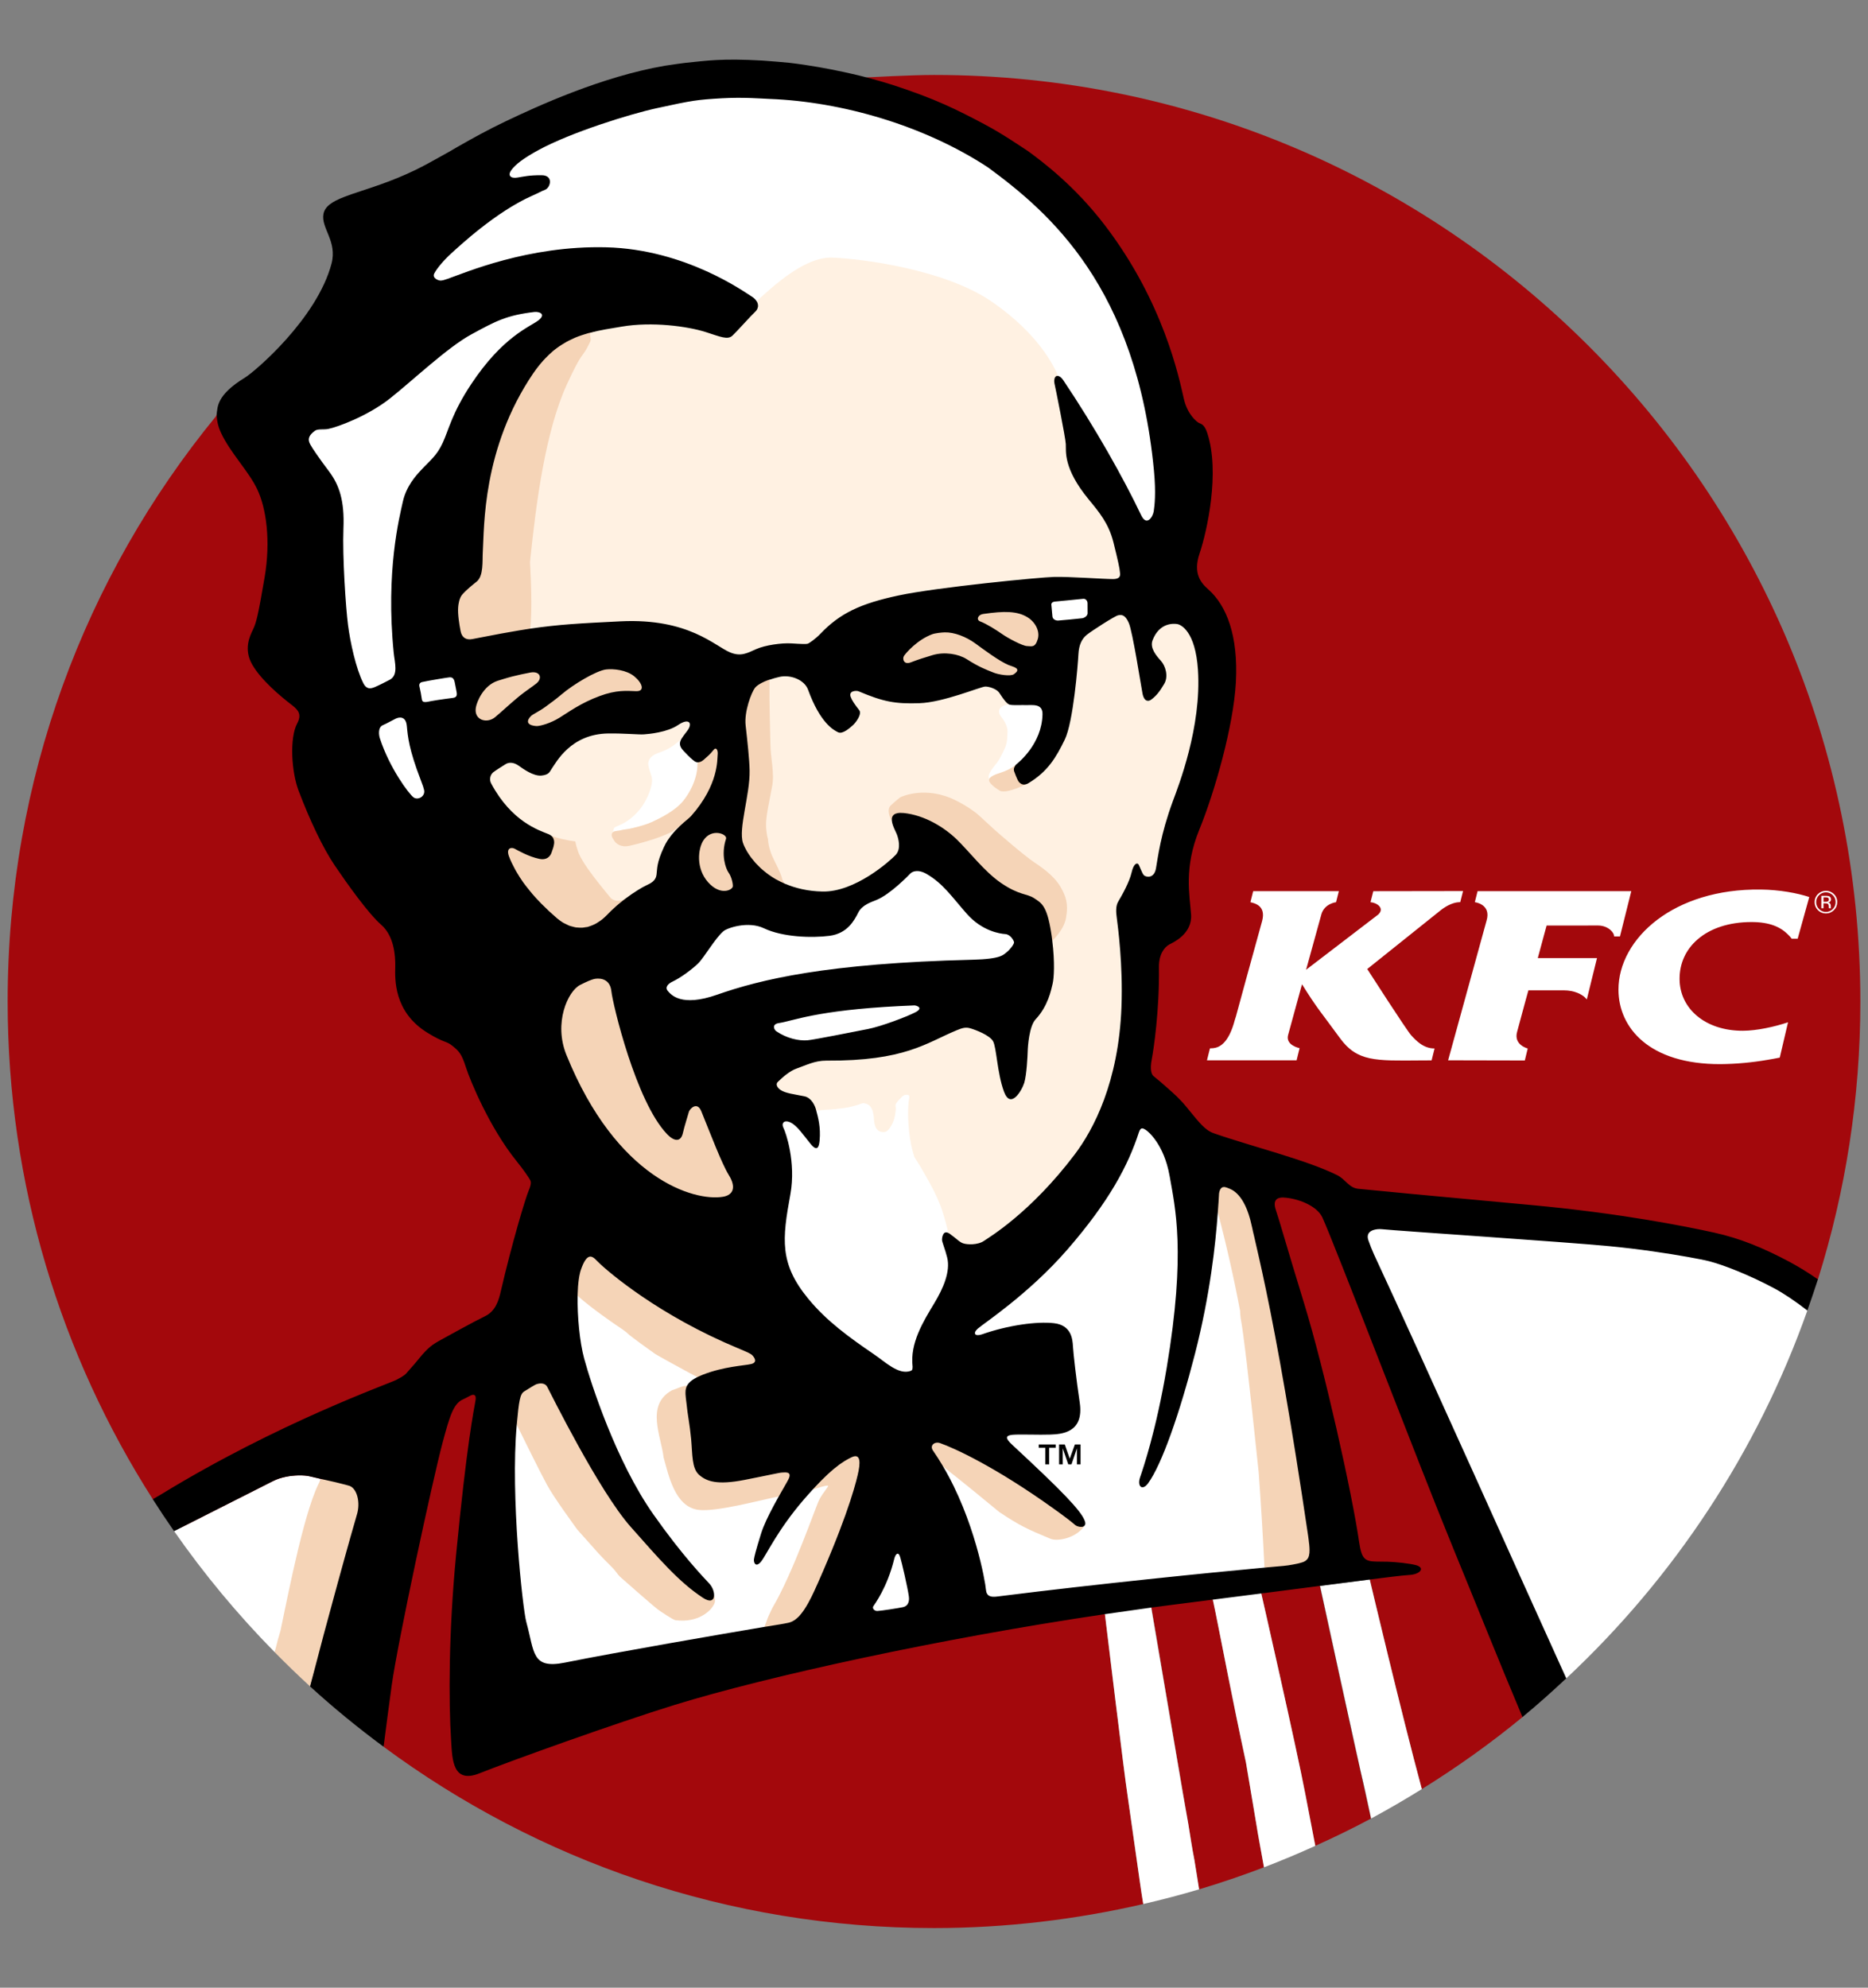
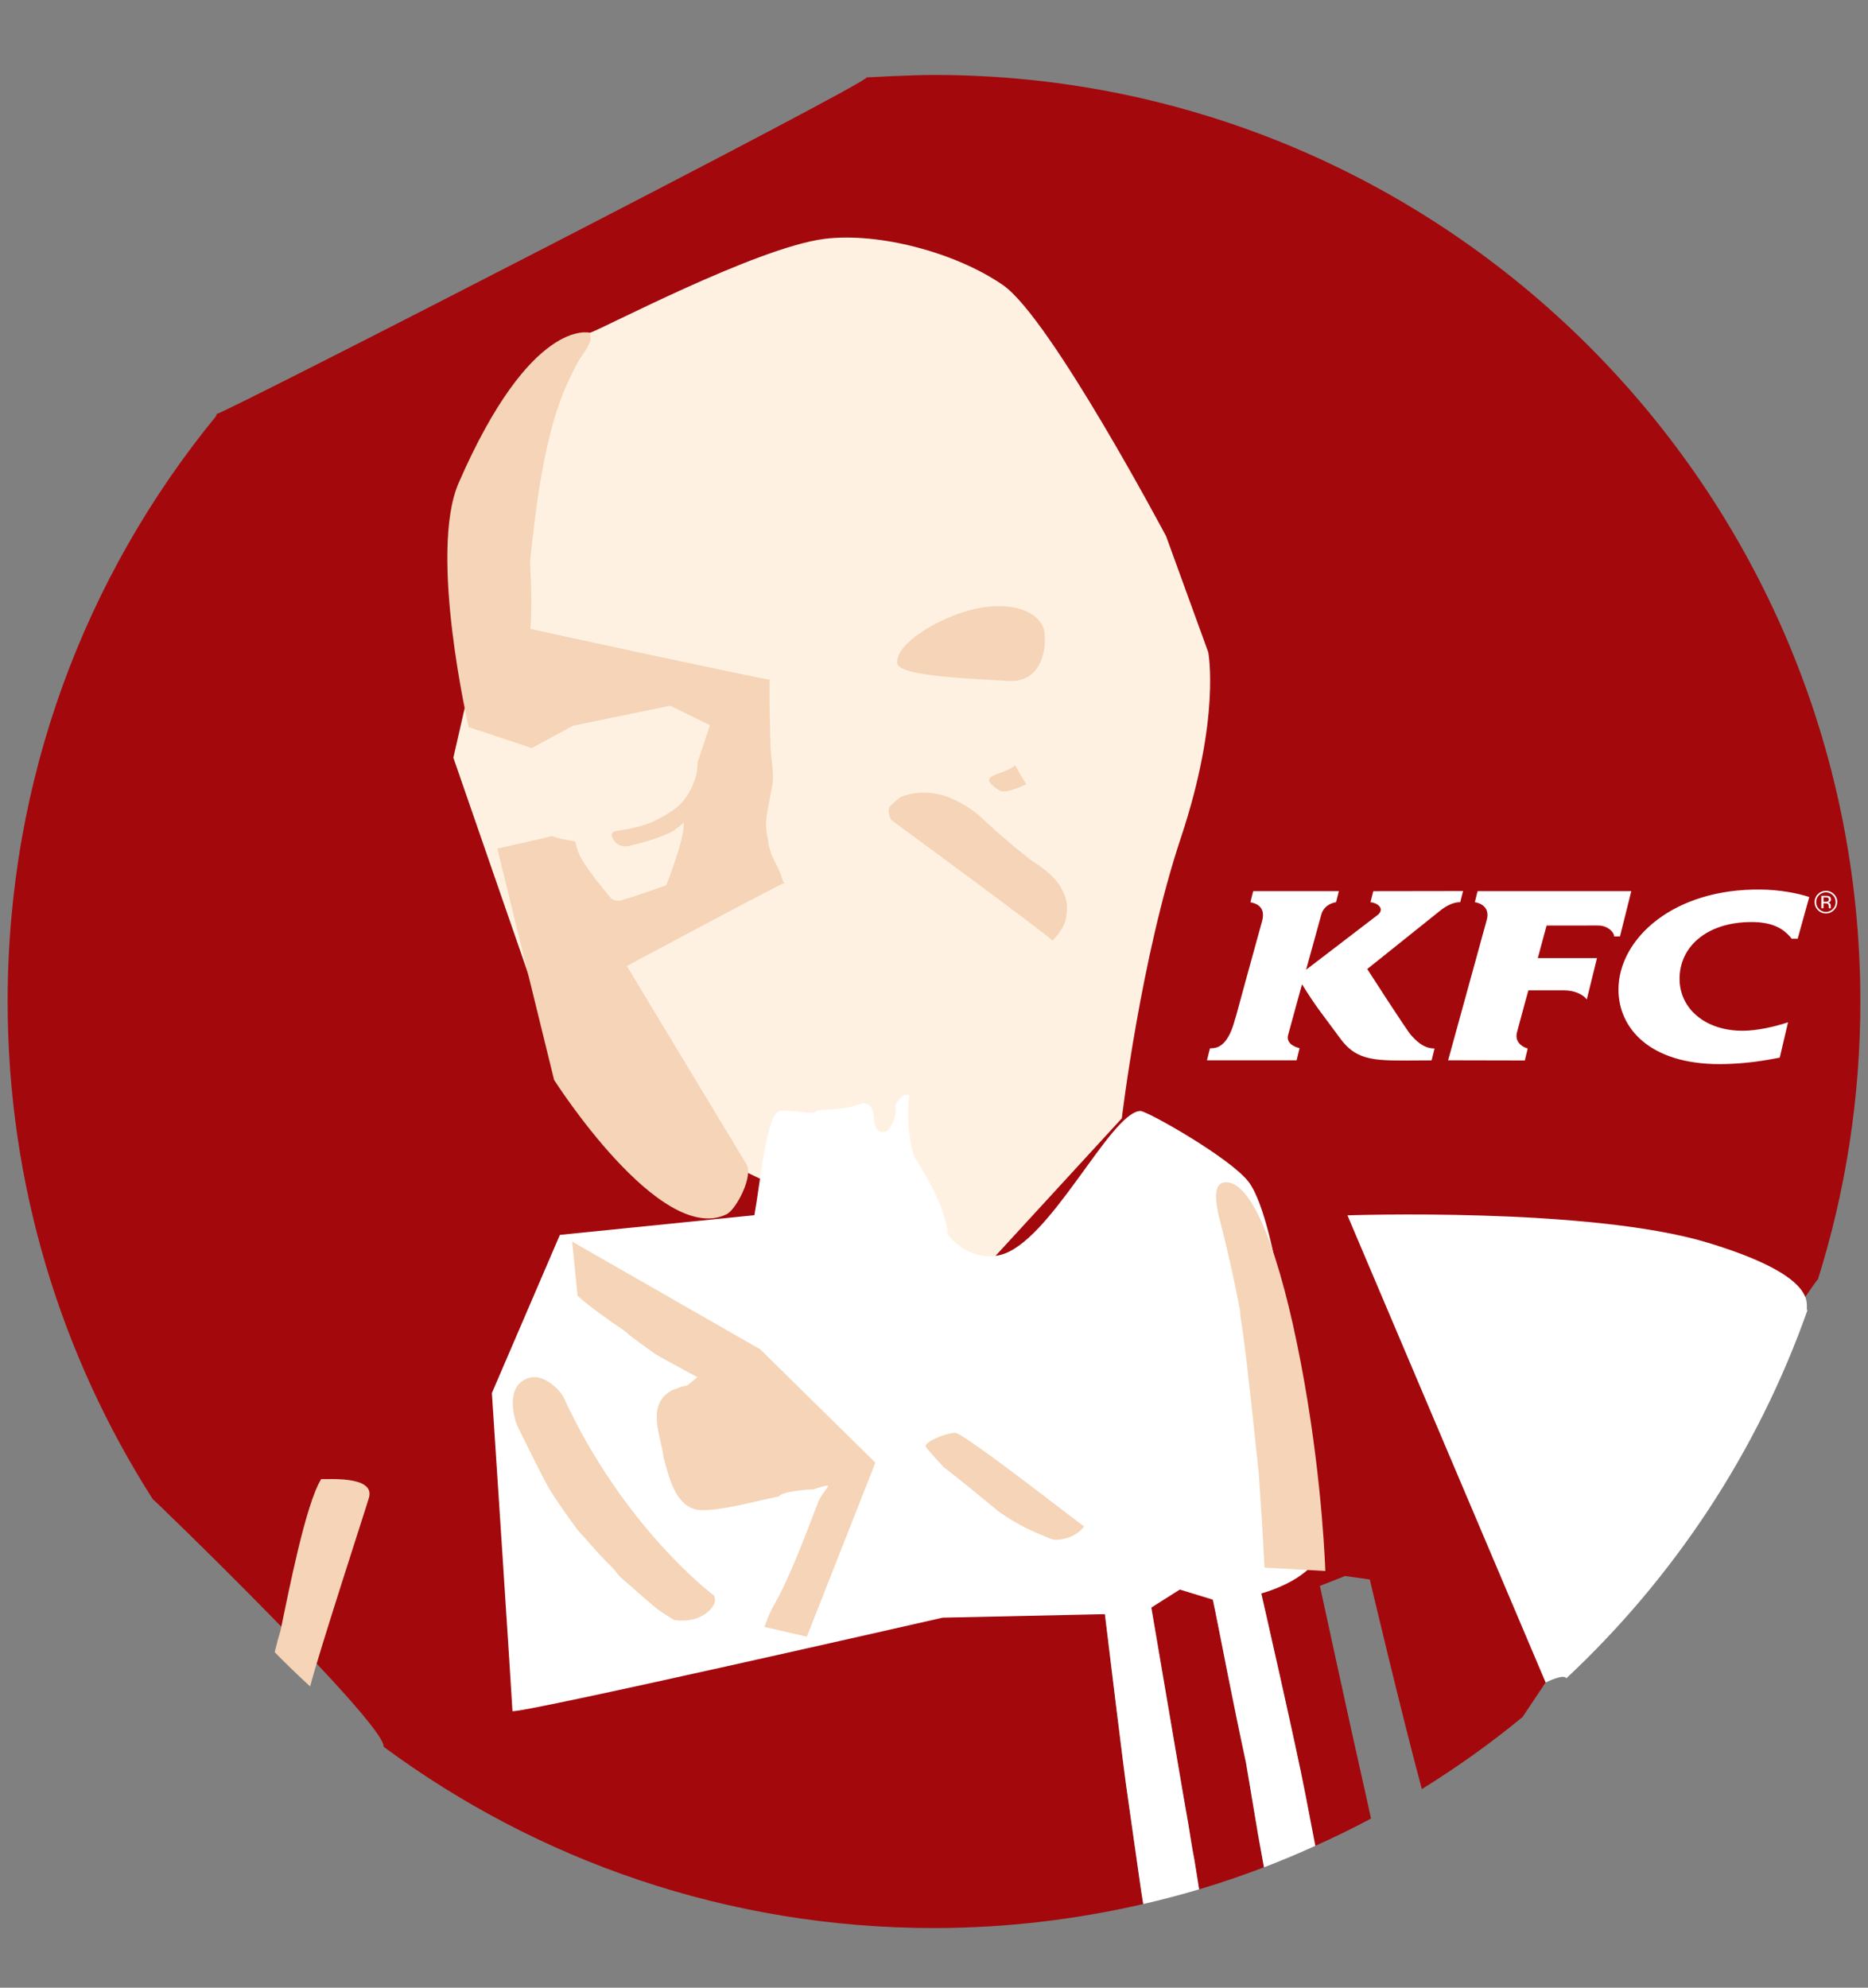
<svg xmlns="http://www.w3.org/2000/svg" width="94" height="100" viewBox="0 0 94 100" fill="none">
  <rect x="0" y="0" width="94" height="100" fill="#808080" stroke="none" />
  <g clip-path="url(#clip0_490_134)">
    <path d="M47.001 3.771C45.88 3.771 43.694 3.889 43.605 3.894C44.029 4.007 10.905 21.001 10.905 20.823C10.895 20.88 10.879 20.928 10.849 20.965C4.282 28.998 0.385 39.202 0.385 50.387C0.385 59.605 3.07 68.191 7.688 75.425C7.72 75.409 19.447 86.767 19.303 87.879C27.049 93.609 36.626 97 46.999 97C50.622 97 54.142 96.572 57.53 95.792C57.468 95.427 57.412 95.062 57.361 94.695L56.749 90.398C56.565 89.222 55.602 81.232 55.602 81.232L55.599 81.209L56.624 80.815C56.624 80.815 57.971 80.871 57.937 80.875C57.937 80.875 59.303 88.911 59.541 90.305L59.798 91.781C59.897 92.375 59.981 92.964 60.103 93.575C60.19 94.082 60.266 94.569 60.341 95.054C61.446 94.722 62.534 94.353 63.602 93.945C63.44 93.032 63.264 92.091 63.249 91.951L62.698 88.682C61.971 85.309 61.508 82.808 61.168 81.143C61.12 80.904 61.029 80.479 61.029 80.479L62.081 80.059L63.469 80.167C63.469 80.167 65.24 87.915 65.682 90.257L66.186 92.865C67.136 92.436 68.076 91.982 68.99 91.491L68.698 90.153C68.666 90.023 68.633 89.868 68.593 89.694C67.998 87.077 66.419 79.786 66.419 79.786L67.686 79.289L68.923 79.463H68.929C68.929 79.463 70.518 86.184 71.548 90.01C73.319 88.911 75.015 87.704 76.615 86.385C76.615 86.385 91.376 64.288 91.482 64.361C92.866 59.95 93.615 55.256 93.615 50.387C93.614 24.642 72.744 3.771 47.001 3.771Z" fill="#A3080C" />
    <path d="M58.68 26.978C58.68 26.978 52.857 15.999 50.482 14.351C48.11 12.703 44.2 11.674 41.49 12.017C38.058 12.45 30.209 16.604 29.687 16.741C29.691 16.781 26.762 20.393 25.998 24.113C25.828 24.94 22.814 38.12 22.814 38.12L28.544 54.672L48.964 64.415L56.451 56.264C56.451 56.264 57.406 48.2 59.422 42.152C61.438 36.104 60.801 32.814 60.801 32.814L58.68 26.978Z" fill="#FFF1E2" />
-     <path d="M33.672 37.643C33.348 37.828 33.108 37.871 32.958 37.951C32.808 38.032 32.572 38.208 32.63 38.522C32.692 38.838 32.779 38.941 32.809 39.184C32.838 39.425 32.722 39.862 32.442 40.358C32.166 40.855 31.725 41.214 31.474 41.36C31.228 41.507 31.077 41.547 30.937 41.621C30.905 41.635 30.876 41.711 30.847 41.864L30.845 41.867C30.864 41.851 30.886 41.839 30.91 41.83C30.963 41.807 31.074 41.804 31.174 41.785C31.27 41.767 31.341 41.745 31.377 41.74C31.414 41.736 31.637 41.704 31.675 41.696C31.713 41.688 32.39 41.547 32.809 41.354C33.227 41.159 33.959 40.806 34.379 40.299C34.688 39.927 35.059 39.251 35.096 38.579C35.104 38.441 35.102 38.354 35.102 38.354C35.102 38.354 35.104 38.354 35.104 38.353C35.109 38.353 35.113 38.352 35.117 38.352C35.052 38.35 34.989 38.327 34.938 38.285C34.826 38.197 34.735 38.133 34.391 37.764C34.169 37.527 34.184 37.353 34.304 37.154C34.302 37.158 34.297 37.163 34.293 37.167C34.191 37.263 33.992 37.459 33.672 37.643ZM50.791 35.449C50.791 35.449 50.602 35.465 50.536 35.494C50.485 35.515 50.388 35.551 50.321 35.641C50.255 35.731 50.239 35.89 50.379 36.06C50.52 36.23 50.715 36.547 50.699 36.818C50.689 36.938 50.706 37.328 50.58 37.609C50.438 37.928 50.275 38.242 50.162 38.384C50.097 38.467 49.797 38.799 49.753 39.034C49.742 39.083 49.753 39.138 49.777 39.189C49.777 39.189 49.78 39.187 49.78 39.191C49.779 39.192 49.78 39.195 49.779 39.198C49.784 39.178 49.794 39.16 49.807 39.145C49.881 39.061 50.034 38.976 50.299 38.894C50.651 38.782 50.902 38.65 51.096 38.501C51.073 38.529 51.066 38.561 51.052 38.592C51.072 38.543 51.094 38.495 51.138 38.457C51.243 38.367 52.624 37.44 52.659 35.943C52.673 35.38 51.944 35.306 51.64 35.296C51.414 35.287 50.989 35.494 50.809 35.45C50.806 35.449 50.801 35.444 50.794 35.443C50.797 35.443 50.797 35.444 50.797 35.444C50.797 35.447 50.792 35.447 50.791 35.449ZM36.079 45.784C36.079 45.784 41.57 47.482 44.196 44.431C46.822 41.381 51.358 46.05 51.65 47.429C51.942 48.809 44.833 52.628 42.684 52.708C40.535 52.788 32.02 51.647 32.02 50.772C32.02 49.896 36.079 45.784 36.079 45.784ZM58.614 23.966C57.74 14.705 53.479 10.064 50.417 7.811C47.198 5.69 39.541 3.822 35.933 3.991C31.675 4.19 21.843 8.834 21.463 9.177C21.1 9.508 14.506 20.534 15.321 22.504C16.137 24.474 17.293 33.777 17.669 34.524C17.784 34.748 19.665 40.809 20.905 40.586C22.156 40.36 23.322 34.833 23.267 34.405C23.107 33.184 20.893 27.686 21.065 26.91C21.239 26.137 27.154 16.877 27.577 16.552C27.875 16.324 38.022 15.062 38.08 15.161C38.079 15.158 38.079 15.154 38.075 15.152L38.074 15.15C38.783 14.532 40.428 12.902 41.898 12.961C43.366 13.021 47.564 13.546 49.936 15.196C52.312 16.844 53.045 18.457 53.246 18.909C53.245 18.909 53.242 18.911 53.24 18.911C53.32 18.922 56.623 26.433 57.592 26.46C58.238 26.477 58.72 25.079 58.614 23.966ZM54.504 30.123C54.151 30.165 53.188 30.252 53.081 30.266C52.892 30.29 52.897 30.397 52.909 30.477C52.919 30.56 52.949 30.877 52.96 31.014C52.971 31.149 53.113 31.229 53.258 31.217C53.405 31.207 54.326 31.124 54.463 31.102C54.598 31.08 54.731 30.967 54.729 30.858C54.726 30.749 54.728 30.46 54.726 30.344C54.723 30.227 54.636 30.108 54.504 30.123ZM16.165 74.408C16.348 74.448 16.543 74.492 16.731 74.536C16.31 74.439 15.852 74.338 15.589 74.274C15.46 74.241 15.255 74.222 15.019 74.227C14.624 74.235 14.137 74.313 13.743 74.511C13.246 74.758 10.085 76.361 8.76 77.03C10.273 79.2 11.967 81.238 13.824 83.123C13.94 82.645 16.012 80.471 16.303 79.197C16.702 77.451 15.709 75.145 16.165 74.408ZM68.925 79.464L66.426 79.786C66.426 79.786 68.223 88.082 68.704 90.152L68.994 91.49C69.863 91.022 70.713 90.528 71.548 90.009C70.515 86.183 68.926 79.464 68.926 79.464H68.925Z" fill="white" />
    <path d="M83.399 46.27C82.138 47.224 81.439 48.511 81.443 49.799C81.449 51.709 82.993 53.548 86.572 53.536C87.371 53.529 88.168 53.456 88.955 53.319C89.158 53.286 89.359 53.249 89.56 53.208L89.976 51.431C89.283 51.662 88.407 51.854 87.704 51.857C85.799 51.863 84.521 50.733 84.518 49.251C84.515 48.461 84.839 47.767 85.426 47.26C86.055 46.716 86.982 46.388 88.141 46.388C89.058 46.388 89.595 46.641 89.961 47.004C90.035 47.075 90.103 47.149 90.162 47.227H90.461L91.045 45.129C90.442 44.931 89.55 44.763 88.609 44.753C86.418 44.724 84.637 45.335 83.399 46.27ZM80.415 46.562C80.672 46.562 80.886 46.656 81.029 46.778C81.152 46.882 81.225 47.006 81.225 47.113H81.519L82.088 44.835H74.354L74.242 45.281L74.215 45.389C74.215 45.389 75.061 45.484 74.802 46.33L72.871 53.344L76.155 53.351H76.731L76.877 52.748C76.877 52.748 76.155 52.574 76.344 51.907C76.352 51.866 76.625 50.868 76.787 50.269C76.859 50.011 76.911 49.825 76.911 49.825L78.679 49.824C78.968 49.824 79.189 49.877 79.361 49.943C79.715 50.078 79.85 50.284 79.85 50.284L80.363 48.2H77.384L77.706 47.009L77.827 46.565L80.415 46.562ZM71.018 52.092C70.789 51.847 68.802 48.752 68.802 48.752L72.316 45.94L72.433 45.846C72.567 45.733 72.712 45.636 72.867 45.554C73.241 45.362 73.481 45.39 73.481 45.39L73.623 44.829L69.106 44.836L68.993 45.28L68.966 45.39C69.273 45.411 69.702 45.685 69.352 46.012C69.306 46.051 65.722 48.79 65.722 48.79L65.75 48.694L66.495 45.994C66.652 45.455 67.232 45.39 67.232 45.39L67.373 44.834L63.061 44.835L62.95 45.28L62.922 45.39C63.128 45.443 63.717 45.557 63.513 46.331C62.074 51.532 62.238 51.017 62.141 51.3C61.818 52.533 61.335 52.703 61.045 52.734C60.982 52.74 60.927 52.74 60.887 52.743L60.828 52.975L60.736 53.344H65.246L65.397 52.733C65.397 52.733 64.682 52.592 64.818 52.075C64.953 51.575 65.09 51.076 65.228 50.577C65.382 50.013 65.519 49.519 65.519 49.519C66.301 50.773 66.481 50.928 67.425 52.223C68.294 53.422 69.223 53.366 71.464 53.35C71.647 53.349 71.836 53.347 72.04 53.347L72.189 52.748C71.621 52.752 71.245 52.337 71.018 52.092ZM92.284 44.982C92.232 44.929 92.169 44.887 92.099 44.858C92.03 44.83 91.955 44.816 91.88 44.818C91.724 44.818 91.591 44.872 91.479 44.982C91.425 45.034 91.383 45.097 91.354 45.166C91.326 45.235 91.312 45.309 91.313 45.384C91.313 45.543 91.369 45.677 91.479 45.789C91.588 45.899 91.724 45.956 91.88 45.956C92.04 45.956 92.172 45.899 92.284 45.789C92.396 45.677 92.451 45.542 92.451 45.384C92.453 45.309 92.439 45.235 92.41 45.166C92.382 45.096 92.339 45.034 92.284 44.982ZM92.229 45.733C92.184 45.78 92.13 45.817 92.07 45.842C92.01 45.867 91.946 45.88 91.881 45.879C91.745 45.879 91.63 45.83 91.536 45.733C91.489 45.688 91.453 45.633 91.428 45.573C91.403 45.513 91.391 45.449 91.392 45.384C91.392 45.25 91.441 45.133 91.536 45.038C91.58 44.992 91.634 44.955 91.693 44.93C91.752 44.905 91.816 44.892 91.881 44.893C91.946 44.892 92.01 44.905 92.07 44.93C92.13 44.955 92.184 44.992 92.229 45.038C92.324 45.133 92.371 45.25 92.371 45.384C92.371 45.521 92.323 45.638 92.229 45.733Z" fill="white" />
    <path d="M92.138 45.248C92.138 45.17 92.104 45.117 92.041 45.089C91.986 45.074 91.928 45.067 91.87 45.069H91.652V45.694H91.76V45.447H91.846C91.906 45.447 91.946 45.454 91.972 45.467C92.009 45.491 92.03 45.539 92.028 45.611V45.659L92.033 45.681V45.688C92.033 45.688 92.033 45.691 92.036 45.694H92.138L92.136 45.685C92.13 45.681 92.13 45.67 92.127 45.653V45.561C92.127 45.529 92.116 45.494 92.093 45.462C92.072 45.43 92.033 45.409 91.986 45.402C92.018 45.399 92.049 45.389 92.076 45.372C92.096 45.358 92.112 45.34 92.123 45.318C92.134 45.296 92.139 45.272 92.138 45.248ZM91.964 45.357C91.931 45.367 91.897 45.371 91.863 45.369H91.761V45.144H91.854C91.916 45.143 91.962 45.151 91.99 45.167C92.016 45.182 92.031 45.214 92.031 45.259C92.032 45.281 92.026 45.302 92.014 45.319C92.001 45.337 91.984 45.35 91.964 45.357ZM85.949 62.523C80.007 60.719 67.805 61.144 67.805 61.144L77.779 84.647C77.779 84.647 78.702 84.184 78.818 84.437C84.229 79.378 88.431 73.052 90.95 65.927C90.751 65.775 91.891 64.327 85.949 62.523Z" fill="white" />
    <path d="M65.686 90.258C65.241 87.916 63.469 80.167 63.469 80.167C63.469 80.167 65.822 79.549 66.373 78.202C66.924 76.856 65.676 74.782 65.617 73.965C65.362 71.524 64.404 61.53 62.832 59.461C61.916 58.256 57.708 55.879 57.38 55.893C55.868 55.959 52.844 62.545 50.317 63.142C48.633 63.54 47.443 61.901 47.716 62.025C47.711 62.021 47.706 62.018 47.702 62.016C47.702 62.016 47.706 61.827 47.424 60.942C47.142 60.054 46.551 59.121 46.442 58.911C46.336 58.699 46.016 58.239 46.005 58.187C45.996 58.135 45.88 57.838 45.797 57.298C45.64 56.257 45.712 55.559 45.718 55.496C45.721 55.432 45.75 55.243 45.759 55.205C45.766 55.165 45.75 55.097 45.702 55.086C45.652 55.077 45.517 55.044 45.377 55.189C45.084 55.484 45.071 55.54 45.065 55.59C45.055 55.637 45.085 55.726 45.076 55.829C45.045 56.157 44.987 56.407 44.84 56.646C44.694 56.888 44.599 56.971 44.392 56.952C44.182 56.932 44.007 56.766 43.981 56.334C43.954 55.902 43.869 55.754 43.782 55.652C43.696 55.546 43.499 55.497 43.432 55.501C43.366 55.501 43.311 55.56 42.855 55.672C42.404 55.787 41.687 55.825 41.581 55.83C41.473 55.836 41.079 55.876 41.076 55.877C41.159 56.185 39.422 55.711 39.13 55.946C38.533 56.423 38.254 59.524 37.962 61.131L37.962 61.136L28.174 62.127L24.752 70.085C24.752 70.085 25.787 85.842 25.787 86.081C25.787 86.32 47.433 81.385 47.433 81.385L55.599 81.209C55.599 81.209 55.601 81.215 55.603 81.23C55.661 81.701 56.566 89.221 56.75 90.399L57.362 94.694C57.413 95.058 57.469 95.427 57.53 95.791C58.478 95.572 59.416 95.329 60.341 95.052C60.266 94.568 60.188 94.079 60.104 93.575C59.982 92.963 59.898 92.374 59.8 91.779L59.541 90.304C59.304 88.911 57.935 80.877 57.935 80.877L59.37 79.971L61.031 80.479C61.075 80.683 61.119 80.903 61.17 81.143C61.51 82.809 61.975 85.309 62.7 88.678L63.25 91.95C63.265 92.089 63.443 93.031 63.606 93.945C64.477 93.61 65.338 93.25 66.188 92.865L65.686 90.258Z" fill="white" />
    <path d="M49.461 30.559C47.657 30.824 45.031 32.297 45.151 33.371C45.224 34.037 48.986 34.139 50.681 34.26C52.377 34.381 52.656 32.751 52.565 31.866C52.474 30.98 51.36 30.28 49.461 30.559ZM61.772 59.481C60.877 59.387 61.292 60.839 61.282 60.986V60.989C61.714 62.627 62.088 64.28 62.402 65.944C62.406 66.096 62.417 66.23 62.435 66.338C62.564 67.01 62.829 69.183 63.34 74.091C63.458 75.726 63.561 77.431 63.629 78.865C63.676 78.862 66.691 79.037 66.691 79.037C66.691 79.037 66.571 74.819 65.636 69.527C64.701 64.235 63.299 59.64 61.772 59.481ZM53.642 46.191C53.778 45.444 53.622 45.075 53.378 44.639C53.137 44.204 52.672 43.797 52.071 43.402C51.491 43.015 50.178 41.857 50.05 41.747C49.926 41.64 49.313 41.06 49.171 40.945C49.023 40.832 48.737 40.593 48.108 40.275C46.586 39.507 45.362 40.082 45.314 40.108C45.268 40.134 45.042 40.317 44.825 40.523C44.612 40.725 44.772 41.115 44.854 41.258C44.854 41.258 52.934 47.181 52.95 47.319L52.957 47.324C52.957 47.324 53.529 46.8 53.642 46.191ZM50.299 38.895C50.033 38.977 49.881 39.062 49.806 39.146C49.791 39.163 49.785 39.182 49.779 39.2C49.773 39.214 49.773 39.228 49.773 39.242V39.275C49.776 39.289 49.781 39.3 49.785 39.313C49.791 39.328 49.799 39.343 49.808 39.358C49.814 39.368 49.82 39.378 49.828 39.388C49.84 39.407 49.856 39.424 49.873 39.443C49.879 39.452 49.888 39.459 49.896 39.467C49.924 39.495 49.953 39.522 49.983 39.547C50.012 39.571 50.041 39.594 50.07 39.618C50.077 39.621 50.079 39.624 50.085 39.629C50.121 39.655 50.156 39.678 50.192 39.703C50.193 39.704 50.195 39.704 50.196 39.705C50.236 39.731 50.274 39.756 50.311 39.78C50.351 39.803 50.407 39.816 50.475 39.817C50.553 39.818 50.63 39.811 50.706 39.796C50.989 39.74 51.351 39.597 51.658 39.45C51.658 39.452 51.655 39.45 51.652 39.452C51.634 39.458 51.073 38.53 51.094 38.503C50.901 38.651 50.653 38.784 50.299 38.895ZM39.449 44.437C39.471 44.446 39.491 44.459 39.514 44.468C39.511 44.465 39.509 44.463 39.507 44.46C39.392 44.341 39.383 44.314 39.343 44.152C39.3 43.983 39.189 43.775 39.143 43.658C39.093 43.54 38.871 43.14 38.785 42.88C38.7 42.621 38.661 42.462 38.644 42.202C38.578 42.005 38.528 41.614 38.558 41.261C38.584 40.948 38.653 40.588 38.851 39.576C38.986 38.912 38.775 38.146 38.768 37.437C38.761 36.891 38.708 35.547 38.722 34.195V34.191C38.629 34.223 26.595 31.641 26.68 31.628C26.681 31.628 26.684 31.627 26.687 31.627C26.782 30.631 26.725 29.29 26.671 28.274C26.983 25.221 27.452 21.686 28.53 19.331C29.364 17.519 29.253 18.116 29.665 17.262C29.688 17.216 29.718 17.163 29.723 17.099C29.727 17.056 29.692 16.817 29.685 16.741V16.738C29.661 16.745 26.728 15.924 23.079 24.299C21.552 27.807 23.584 36.581 23.584 36.581L26.761 37.636L28.83 36.512L33.724 35.507L35.723 36.482C35.723 36.482 35.107 38.354 35.103 38.354C35.103 38.355 35.101 38.355 35.101 38.355C35.101 38.355 35.103 38.443 35.093 38.58C35.058 39.253 34.686 39.929 34.376 40.301C33.958 40.807 33.226 41.161 32.809 41.356C32.389 41.548 31.712 41.691 31.672 41.697C31.636 41.706 31.411 41.737 31.375 41.742C31.338 41.745 31.269 41.768 31.173 41.787C31.072 41.804 30.962 41.807 30.908 41.83C30.884 41.839 30.862 41.852 30.843 41.869C30.812 41.894 30.791 41.929 30.785 41.968C30.779 41.997 30.779 42.026 30.784 42.056C30.804 42.155 30.912 42.294 30.925 42.318C30.97 42.404 31.229 42.651 31.654 42.556C32.091 42.458 32.523 42.339 32.948 42.198C33.324 42.075 33.823 41.859 33.899 41.793C33.976 41.729 34.183 41.571 34.216 41.553C34.216 41.551 34.217 41.551 34.217 41.551C34.26 41.512 34.301 41.475 34.342 41.44C34.359 41.426 34.376 41.407 34.393 41.394L34.405 41.384C34.471 42.172 33.525 44.54 33.525 44.54C33.525 44.54 31.322 45.324 31.461 45.22C31.461 45.22 31.459 45.22 31.459 45.221C31.28 45.309 31.016 45.404 30.749 45.196C30.749 45.196 30.49 44.892 30.172 44.49C29.969 44.235 29.772 43.974 29.582 43.708C29.473 43.557 29.372 43.4 29.281 43.238C29.144 43.005 29.089 42.855 29.065 42.761C29.062 42.754 29.058 42.745 29.058 42.74C28.999 42.584 28.95 42.332 28.95 42.332C28.552 42.282 28.134 42.192 27.748 42.051C27.751 42.052 27.751 42.056 27.754 42.059C27.786 42.087 25.025 42.69 25.025 42.69L27.882 54.329C27.882 54.329 33.214 62.711 36.556 61.093C37.054 60.852 37.922 59.153 37.564 58.573C37.197 57.978 31.543 48.599 31.543 48.599C31.543 48.599 39.373 44.403 39.449 44.437ZM50.287 76.072C51.331 76.766 51.695 76.928 52.836 77.405C53.2 77.576 54.158 77.382 54.568 76.768C54.561 76.771 54.553 76.78 54.548 76.784C54.545 76.786 54.545 76.786 54.541 76.786C54.515 76.802 48.856 72.362 48.118 72.099C47.856 72.006 46.41 72.537 46.596 72.804C46.763 73.044 47.462 73.772 47.478 73.8C48.465 74.567 49.706 75.591 50.287 76.072ZM38.254 67.883L28.79 62.465C28.79 62.465 29.066 65.149 29.065 65.191L29.067 65.194C29.758 65.812 30.839 66.552 31.01 66.668C31.073 66.71 31.513 67 31.607 67.105C31.723 67.231 32.891 68.062 32.98 68.124C33.065 68.182 34.326 68.878 35.09 69.284C35.118 69.269 34.559 69.727 34.567 69.713C34.299 69.73 34.104 69.854 33.807 69.948C32.481 70.694 33.268 72.244 33.393 73.324C33.647 74.234 33.968 75.814 35.148 75.962C36.046 76.07 38.102 75.507 39.189 75.285C39.343 75.012 40.919 74.914 40.9 74.936C41.178 74.853 41.551 74.722 41.664 74.743C41.732 74.755 41.418 75.088 41.236 75.429C41.053 75.773 39.922 79.113 38.868 80.892C38.515 81.621 38.682 81.32 38.467 81.849V81.851L40.601 82.34L44.05 73.585L38.254 67.883ZM27.518 74.688C27.886 75.37 28.944 76.799 28.996 76.88C29.048 76.96 29.276 77.205 29.544 77.506C29.814 77.805 30.044 78.067 30.109 78.143C30.174 78.217 30.679 78.741 30.809 78.861C30.939 78.98 31.09 79.224 31.199 79.325C31.572 79.661 32.947 80.856 33.08 80.954C33.212 81.055 33.868 81.495 33.986 81.511C35.167 81.661 35.747 81.014 35.867 80.822C35.988 80.635 36.011 80.554 35.936 80.273C35.934 80.293 31.377 76.869 28.353 70.284C28.236 70.029 27.187 68.759 26.224 69.528C25.433 70.159 26.005 71.673 26.005 71.673V71.681C26.305 72.301 27.204 74.107 27.518 74.688ZM18.57 75.337C18.875 74.196 16.346 74.451 16.164 74.409C15.375 75.685 14.539 80.02 14.112 82.05C14.038 82.278 13.939 82.646 13.822 83.121C14.402 83.711 14.996 84.286 15.606 84.845C16.046 83.132 18.49 75.641 18.57 75.337Z" fill="#F5D4B7" />
    <path d="M92.033 45.682C92.033 45.684 92.035 45.687 92.035 45.689C92.035 45.689 92.035 45.691 92.037 45.694C92.035 45.692 92.035 45.689 92.035 45.689C92.034 45.687 92.033 45.684 92.033 45.682Z" fill="#A3080C" />
-     <path d="M86.286 62.019C84.875 61.706 81.536 61.036 77.033 60.623C72.534 60.213 68.85 59.861 68.344 59.807C67.881 59.76 67.713 59.336 67.292 59.124C65.767 58.359 62.884 57.649 61.077 57.013C60.63 56.859 60.337 56.463 59.72 55.711C59.345 55.252 59.091 55.045 58.77 54.755C58.535 54.543 58.294 54.338 58.047 54.139C57.938 54.051 57.861 53.797 57.956 53.304C58.05 52.809 58.346 50.88 58.321 48.634C58.315 48.032 58.581 47.645 58.863 47.504C59.015 47.428 60.003 46.988 59.937 46.017C59.867 45.033 59.563 43.661 60.354 41.731C61.119 39.86 62.075 36.522 62.191 34.319C62.314 31.98 61.726 30.47 60.803 29.653C60.443 29.337 60.018 28.86 60.365 27.842C60.735 26.746 61.407 23.752 60.747 21.773C60.599 21.333 60.431 21.33 60.33 21.277C60.229 21.225 59.749 20.858 59.569 20.05C59.327 18.985 58.548 15.199 55.612 11.351C54.056 9.308 52.396 8.093 51.732 7.603C51.277 7.308 50.479 6.752 49.525 6.244C48.159 5.522 47.075 4.971 44.894 4.265C44.466 4.131 44.036 4.007 43.604 3.892H43.597C43.597 3.892 41.739 3.395 39.729 3.161C39.386 3.129 38.916 3.085 38.384 3.049C36.315 2.928 35.56 3.055 34.484 3.163C34.37 3.175 34.252 3.192 34.137 3.208C33.922 3.236 33.7 3.269 33.468 3.306C30.272 3.853 27.021 5.352 25.44 6.106C24.547 6.53 23.757 6.971 23.03 7.385C23.01 7.398 22.985 7.412 22.971 7.42C22.719 7.57 22.463 7.715 22.205 7.855C21.758 8.107 21.331 8.343 20.917 8.545C19.637 9.168 18.511 9.487 17.688 9.772C17.538 9.828 17.413 9.876 17.316 9.909C16.723 10.14 16.345 10.379 16.275 10.772C16.149 11.479 16.98 12.135 16.683 13.262C15.952 16.034 12.823 18.695 12.322 19.001C10.868 19.888 10.959 20.506 10.903 20.821C10.903 21.115 10.963 21.441 11.13 21.793C11.615 22.819 12.511 23.698 12.949 24.625C13.388 25.553 13.639 27.18 13.31 29.081C12.996 30.919 12.898 31.327 12.735 31.664C12.572 32.002 12.245 32.66 12.696 33.441C13.15 34.225 14.106 35.025 14.706 35.485C15.025 35.732 15.19 35.955 14.953 36.399C14.564 37.126 14.663 38.84 15.032 39.798C15.589 41.261 16.244 42.655 16.851 43.551C17.458 44.447 18.542 45.971 19.18 46.522C19.815 47.077 19.902 48.039 19.89 48.636C19.877 49.229 19.793 50.913 21.523 51.966C22.375 52.49 22.452 52.358 22.764 52.615C23.077 52.867 23.224 52.999 23.44 53.68C23.656 54.359 24.64 56.74 25.994 58.416C26.389 58.903 26.608 59.248 26.655 59.328C26.703 59.407 26.776 59.496 26.605 59.897C26.435 60.298 25.751 62.583 25.206 64.945C25.106 65.378 24.96 65.948 24.416 66.215C23.872 66.477 22.657 67.149 22.214 67.393C21.769 67.638 21.549 67.772 21.037 68.408C20.809 68.692 20.643 68.858 20.499 69.031C20.416 69.13 20.38 69.195 19.947 69.42C19.572 69.615 14.007 71.573 8.106 75.183C7.968 75.266 7.828 75.347 7.688 75.425C8.033 75.968 8.39 76.503 8.759 77.031C10.084 76.361 13.244 74.759 13.741 74.511C14.133 74.313 14.621 74.237 15.016 74.227C15.253 74.222 15.457 74.242 15.586 74.274C15.851 74.339 16.307 74.44 16.73 74.536C16.77 74.544 16.809 74.554 16.849 74.563C16.875 74.569 16.901 74.574 16.928 74.582C17.103 74.626 17.265 74.664 17.395 74.699C17.402 74.702 17.409 74.702 17.416 74.705C17.479 74.723 17.537 74.739 17.581 74.752C17.957 74.876 18.157 75.581 17.953 76.223C17.744 76.944 17.539 77.666 17.339 78.39C17.231 78.777 17.114 79.202 16.99 79.654C16.514 81.38 16.052 83.111 15.604 84.845C16.782 85.919 18.018 86.93 19.302 87.879C19.446 86.767 19.597 85.609 19.714 84.767C20.021 82.569 21.777 74.428 22.272 72.577C22.633 71.23 22.82 70.616 23.294 70.404C23.437 70.342 23.598 70.248 23.692 70.202C23.786 70.159 23.991 70.109 23.927 70.466C23.855 70.889 23.489 72.617 22.951 78.222C22.578 82.111 22.569 85.556 22.704 87.627C22.762 88.51 22.776 89.756 24.126 89.216C25.703 88.585 31.079 86.658 33.951 85.773C38.575 84.347 47.243 82.442 55.596 81.209L57.932 80.877C57.932 80.877 59.3 88.912 59.536 90.305L59.795 91.779L59.538 90.305C59.3 88.912 57.935 80.877 57.935 80.877C58.261 80.831 58.591 80.79 58.916 80.748C59.664 80.654 60.366 80.566 61.027 80.479L63.467 80.167C64.609 80.021 65.588 79.896 66.418 79.787C66.418 79.787 67.995 87.077 68.588 89.696C68.629 89.868 68.665 90.024 68.694 90.154L68.986 91.492H68.991L68.7 90.154C68.219 88.083 66.423 79.788 66.423 79.788L68.921 79.466C69.66 79.372 70.601 79.254 70.882 79.24C71.469 79.216 71.725 78.884 71.277 78.749C70.953 78.654 70.206 78.58 69.828 78.57L69.264 78.563C68.686 78.553 68.52 78.439 68.394 77.587C68.034 75.087 66.641 68.892 65.641 65.626C64.674 62.475 64.434 61.568 64.202 60.874C63.998 60.276 64.393 60.24 64.582 60.248C65.287 60.282 66.264 60.648 66.544 61.251C67.163 62.595 71.404 73.7 73.106 77.84C74.18 80.448 75.431 83.588 76.613 86.385C77.37 85.762 78.1 85.107 78.816 84.437C76.616 79.602 71.72 68.647 69.138 63.103C69.033 62.87 68.939 62.632 68.856 62.391C68.836 62.336 68.826 62.279 68.825 62.221C68.828 61.867 69.296 61.818 69.527 61.84C70.438 61.932 78.718 62.478 80.978 62.694C82.47 62.835 83.958 63.062 84.952 63.24C85.183 63.282 85.385 63.321 85.557 63.354C85.716 63.384 85.874 63.419 86.032 63.459C86.769 63.651 88.07 64.166 89.275 64.812C89.773 65.077 90.34 65.464 90.948 65.93C91.133 65.411 91.31 64.889 91.479 64.364C91.029 64.05 90.562 63.761 90.08 63.499C88.705 62.765 87.544 62.299 86.286 62.019ZM18.87 34.563C18.645 34.66 18.442 34.685 18.286 34.379C17.909 33.632 17.622 32.303 17.512 31.439C17.4 30.576 17.227 28 17.282 26.593C17.342 25.185 17.067 24.398 16.563 23.724C16.059 23.052 15.735 22.584 15.611 22.358C15.455 22.075 15.559 21.882 15.857 21.666C16.001 21.565 16.296 21.626 16.524 21.578C16.976 21.488 18.483 20.941 19.606 20.06C20.727 19.179 22.513 17.476 23.724 16.82C24.933 16.164 25.469 15.865 26.883 15.696C27.134 15.666 27.51 15.8 27.085 16.123C26.661 16.447 25.3 16.929 23.713 19.323C22.739 20.788 22.58 21.634 22.272 22.292C21.962 22.949 21.665 23.135 21.175 23.666C20.936 23.92 20.45 24.453 20.274 25.227C20.104 26 19.399 28.727 19.813 32.85C19.862 33.33 20.059 33.969 19.609 34.201C19.331 34.345 19.093 34.468 18.87 34.563ZM20.813 40.118C20.574 39.948 19.594 38.622 19.117 37.148C19.064 36.992 19.007 36.596 19.265 36.483C19.477 36.392 19.758 36.229 19.904 36.16C20.052 36.085 20.421 35.989 20.472 36.52C20.523 37.054 20.57 37.682 21.177 39.255C21.288 39.536 21.31 39.624 21.339 39.736C21.418 40.063 21.035 40.276 20.813 40.118ZM22.809 35.109C22.744 35.12 22.072 35.202 21.709 35.27C21.484 35.311 21.253 35.395 21.227 35.178C21.196 34.956 21.155 34.736 21.103 34.519C21.084 34.427 21.128 34.341 21.236 34.315C21.503 34.253 22.535 34.08 22.635 34.075C22.735 34.073 22.836 34.107 22.879 34.313C22.918 34.521 22.968 34.741 22.98 34.831C22.992 34.923 23.017 35.078 22.809 35.109ZM23.176 31.742C23.114 31.428 23.027 30.89 23.055 30.555C23.064 30.422 23.105 30.088 23.265 29.908C23.491 29.652 23.792 29.418 23.987 29.26C24.342 28.97 24.268 28.218 24.294 27.786C24.372 26.532 24.261 22.572 26.831 18.784C26.93 18.64 27.031 18.507 27.13 18.382C27.16 18.344 27.19 18.31 27.221 18.273C27.294 18.186 27.368 18.102 27.444 18.025C27.562 17.901 27.686 17.784 27.816 17.673C27.829 17.663 27.841 17.651 27.853 17.64C27.957 17.556 28.062 17.48 28.166 17.408C28.203 17.383 28.241 17.359 28.278 17.337C28.35 17.29 28.422 17.247 28.494 17.206C28.536 17.184 28.576 17.161 28.618 17.14C28.697 17.099 28.779 17.062 28.859 17.026C28.889 17.013 28.919 16.998 28.949 16.984C29.053 16.941 29.16 16.902 29.267 16.866C29.312 16.85 29.356 16.837 29.401 16.823C29.472 16.8 29.543 16.779 29.614 16.759C29.638 16.753 29.661 16.745 29.685 16.739V16.742C30.208 16.602 30.744 16.524 31.286 16.432C32.816 16.172 34.599 16.415 35.516 16.707C36.245 16.938 36.614 17.115 36.858 16.885C37.103 16.655 37.741 15.931 38.012 15.675C38.049 15.639 38.079 15.599 38.099 15.56C38.107 15.546 38.111 15.533 38.117 15.519C38.127 15.493 38.136 15.466 38.14 15.439C38.142 15.424 38.145 15.409 38.145 15.393C38.145 15.367 38.142 15.341 38.138 15.314C38.135 15.3 38.135 15.285 38.128 15.272C38.118 15.233 38.101 15.196 38.079 15.163C38.02 15.064 37.925 14.976 37.808 14.905C37.511 14.731 34.525 12.54 30.501 12.442C26.569 12.344 23.377 13.735 22.531 14.026C22.36 14.084 22.272 14.114 22.171 14.116C22.071 14.118 21.728 14.001 21.855 13.753C21.995 13.488 22.343 13.081 22.706 12.75C23.087 12.407 24.947 10.656 26.785 9.845C27.125 9.696 27.208 9.634 27.425 9.549C27.703 9.444 27.868 8.817 27.253 8.815C26.623 8.811 26.373 8.881 26.04 8.933C25.707 8.989 25.524 8.84 25.734 8.554C25.942 8.269 26.353 7.954 27.095 7.551C28.705 6.673 31.651 5.748 33.043 5.444C34.859 5.046 35.081 5.02 36.286 4.946C37.414 4.881 38.315 4.961 38.742 4.978C42.352 5.115 46.511 6.31 49.73 8.43C52.791 10.682 57.197 14.434 58.07 23.697C58.174 24.808 58.101 25.438 58.058 25.716C58.02 25.995 57.704 26.506 57.427 25.925C56.514 24.011 55.102 21.506 53.508 19.132C53.414 18.991 53.318 18.923 53.24 18.913C53.21 18.907 53.179 18.911 53.151 18.923C53.144 18.928 53.139 18.935 53.132 18.94C53.115 18.953 53.1 18.969 53.089 18.987C53.082 19.001 53.075 19.015 53.071 19.03C53.063 19.051 53.058 19.073 53.056 19.095C53.053 19.115 53.049 19.134 53.049 19.155C53.049 19.202 53.052 19.254 53.066 19.31C53.106 19.478 53.613 21.99 53.632 22.34C53.654 22.689 53.483 23.545 54.784 25.125C55.315 25.773 55.787 26.327 56.029 27.284C56.268 28.237 56.349 28.645 56.351 28.746C56.354 28.846 56.469 29.13 56.009 29.133C55.551 29.134 53.805 29.007 53.057 29.024C52.309 29.042 47.146 29.548 45.225 29.956C43.304 30.365 42.271 30.849 41.284 31.885C41.047 32.135 40.715 32.367 40.639 32.388C40.568 32.408 40.318 32.403 39.828 32.37C39.34 32.338 38.495 32.458 38.05 32.658C37.603 32.858 37.285 33.044 36.746 32.825C35.977 32.513 34.657 31.092 31.231 31.259C29.168 31.36 28.111 31.417 26.68 31.628C26.596 31.642 26.51 31.654 26.424 31.668C26.37 31.677 26.313 31.685 26.258 31.695C26.227 31.699 26.196 31.704 26.164 31.709C25.581 31.805 24.923 31.927 24.11 32.086C23.998 32.107 23.887 32.13 23.77 32.152C23.454 32.215 23.235 32.073 23.176 31.742ZM54.73 30.858C54.73 30.968 54.597 31.081 54.461 31.104C54.327 31.125 53.405 31.209 53.258 31.22C53.113 31.23 52.972 31.151 52.959 31.014C52.948 30.88 52.918 30.561 52.91 30.478C52.895 30.4 52.891 30.291 53.079 30.266C53.188 30.253 54.149 30.167 54.505 30.125C54.637 30.109 54.724 30.229 54.727 30.345C54.727 30.462 54.727 30.75 54.73 30.858ZM50.418 31.893C50.133 31.693 49.631 31.377 49.328 31.266C49.118 31.191 49.191 30.929 49.49 30.887C50.529 30.736 51.195 30.736 51.712 31.059C52.09 31.293 52.34 31.747 52.224 32.147C52.089 32.607 51.909 32.507 51.683 32.504C51.457 32.499 50.7 32.095 50.418 31.893ZM51.019 33.92C50.836 34.043 50.238 33.933 50.021 33.848C49.576 33.673 49.26 33.552 48.64 33.159C48.236 32.903 47.533 32.776 46.917 32.962C46.511 33.084 46.185 33.187 45.828 33.325C45.471 33.462 45.397 33.136 45.491 32.996C45.583 32.857 46.15 32.194 46.901 31.912C47.059 31.852 47.38 31.819 47.538 31.815C48.022 31.801 48.622 32.038 49.077 32.369C49.535 32.703 50.263 33.248 50.741 33.453C50.965 33.549 51.452 33.62 51.019 33.92ZM36.084 50.044C34.273 50.678 33.764 50.041 33.603 49.852C33.442 49.663 33.641 49.479 33.833 49.389C34.264 49.189 34.84 48.752 35.132 48.468C35.425 48.184 35.993 47.195 36.404 46.848C36.599 46.682 37.651 46.324 38.443 46.702C39.384 47.15 40.85 47.197 41.75 47.08C42.649 46.959 42.992 46.301 43.187 45.913C43.381 45.522 43.858 45.379 44.109 45.275C44.8 44.993 45.714 44.046 45.807 43.949C45.901 43.85 46.186 43.71 46.639 43.975C47.463 44.459 47.883 45.101 48.648 45.97C49.414 46.841 50.32 46.977 50.585 46.993C50.851 47.01 51.016 47.318 51.028 47.403C51.043 47.487 50.822 47.782 50.656 47.906C50.49 48.03 50.399 48.249 48.933 48.284C41.577 48.465 38.267 49.28 36.084 50.044ZM46.061 50.929C45.625 51.155 44.327 51.644 43.681 51.769C43.032 51.893 40.975 52.31 40.627 52.338C40.195 52.371 39.59 52.242 39.064 51.882C38.958 51.809 38.814 51.527 39.198 51.47C39.91 51.364 41.059 50.83 45.239 50.617C45.688 50.594 45.899 50.584 46.007 50.582C46.114 50.58 46.501 50.703 46.061 50.929ZM36.377 60.21C34.917 60.451 31.03 59.31 28.503 53.074C27.852 51.47 28.567 49.874 29.193 49.552C29.565 49.363 29.766 49.286 29.893 49.255C30.03 49.22 30.692 49.133 30.767 49.878C30.827 50.48 31.995 55.422 33.566 57.056C33.954 57.461 34.26 57.436 34.36 57.018C34.446 56.635 34.615 56.13 34.665 55.937C34.699 55.799 35.078 55.38 35.293 55.914C35.756 57.048 36.313 58.532 36.68 59.126C37.038 59.706 36.923 60.12 36.377 60.21ZM36.665 43.905C36.802 44.095 36.887 44.441 36.876 44.594C36.862 44.77 36.26 45.09 35.633 44.387C35.006 43.681 35.128 42.707 35.388 42.293C35.801 41.633 36.614 41.962 36.536 42.197C36.264 43.013 36.525 43.713 36.665 43.905ZM32.006 34.773C31.537 34.758 31.033 34.7 30.177 35.017C29.218 35.371 28.602 35.833 28.157 36.106C27.699 36.392 27.214 36.514 27.052 36.526C26.89 36.54 26.302 36.463 26.707 36.037C26.815 35.92 27.073 35.833 27.465 35.547C27.745 35.341 27.952 35.194 28.271 34.925C28.839 34.441 29.996 33.742 30.501 33.68C30.871 33.636 31.526 33.706 31.915 34.025C32.32 34.357 32.476 34.788 32.006 34.773ZM23.944 35.604C23.993 35.297 24.329 34.488 25.036 34.253C25.131 34.224 25.483 34.11 25.778 34.034C26.079 33.959 26.383 33.892 26.689 33.835C27.2 33.746 27.308 34.135 26.986 34.389C26.775 34.557 26.438 34.776 26.14 35.017C25.687 35.388 25.252 35.8 24.915 36.08C24.506 36.421 23.842 36.234 23.944 35.604ZM26.346 44.415C26.345 44.414 26.343 44.413 26.343 44.412L26.335 44.401C26.208 44.222 26.09 44.036 25.98 43.846C25.956 43.804 25.933 43.761 25.909 43.719C25.799 43.514 25.696 43.308 25.615 43.09C25.456 42.669 25.722 42.607 25.899 42.699C26.075 42.793 26.592 43.095 27.145 43.211C27.482 43.281 27.682 43.119 27.761 42.876C27.773 42.84 27.788 42.795 27.805 42.746C27.815 42.725 27.822 42.702 27.829 42.678C27.834 42.664 27.838 42.65 27.843 42.634C27.85 42.608 27.857 42.582 27.862 42.554C27.867 42.54 27.869 42.526 27.871 42.512C27.878 42.484 27.881 42.456 27.884 42.428C27.885 42.414 27.885 42.4 27.887 42.385C27.887 42.357 27.884 42.329 27.881 42.301C27.879 42.288 27.878 42.275 27.874 42.263C27.867 42.233 27.856 42.203 27.843 42.176C27.837 42.167 27.834 42.157 27.83 42.15C27.809 42.115 27.783 42.084 27.753 42.057C27.706 42.017 27.653 41.984 27.595 41.962C27.114 41.769 25.75 41.338 24.726 39.434C24.671 39.342 24.65 39.233 24.667 39.128C24.683 39.022 24.737 38.925 24.818 38.855C24.918 38.775 25.274 38.548 25.445 38.443C25.617 38.337 25.851 38.349 26.094 38.517C26.328 38.684 26.837 39.055 27.244 39.019C27.623 38.982 27.661 38.826 27.729 38.728C27.996 38.339 28.719 36.923 30.616 36.9C31.398 36.89 32.131 36.962 32.393 36.946C32.653 36.929 33.578 36.846 34.123 36.475C34.66 36.106 34.888 36.371 34.578 36.775C34.532 36.836 34.49 36.889 34.451 36.942C34.436 36.961 34.424 36.978 34.41 36.996C34.371 37.047 34.335 37.101 34.3 37.156C34.182 37.356 34.167 37.529 34.388 37.766C34.734 38.134 34.824 38.2 34.936 38.287C34.987 38.328 35.05 38.351 35.116 38.352C35.144 38.352 35.176 38.346 35.208 38.337C35.221 38.333 35.234 38.333 35.25 38.327C35.306 38.303 35.358 38.27 35.404 38.23C35.602 38.055 35.734 37.951 35.907 37.728C36.035 37.564 36.144 37.73 36.112 37.987C36.087 38.188 36.177 39.475 34.774 41.058C34.728 41.111 34.622 41.199 34.489 41.311C34.456 41.338 34.424 41.365 34.392 41.393C34.375 41.408 34.358 41.425 34.341 41.44C34.297 41.478 34.253 41.519 34.208 41.56C34.172 41.594 34.135 41.633 34.099 41.67C34.061 41.707 34.025 41.742 33.987 41.782C33.964 41.807 33.941 41.836 33.917 41.863C33.87 41.916 33.822 41.97 33.775 42.029C33.761 42.048 33.747 42.069 33.733 42.088C33.68 42.157 33.629 42.228 33.582 42.301C33.521 42.397 33.467 42.497 33.418 42.6C33.028 43.432 33.079 43.707 33.036 44.011C32.998 44.312 32.765 44.431 32.502 44.553C32.343 44.626 31.923 44.869 31.457 45.221L31.46 45.219C31.32 45.324 31.178 45.44 31.038 45.56C31.011 45.585 30.985 45.607 30.959 45.632C30.819 45.756 30.68 45.887 30.552 46.024C30.47 46.109 30.383 46.189 30.291 46.263C30.261 46.287 30.233 46.305 30.203 46.327C30.142 46.371 30.079 46.412 30.014 46.45C29.981 46.469 29.947 46.487 29.913 46.503C29.849 46.535 29.786 46.56 29.72 46.583C29.686 46.595 29.653 46.609 29.618 46.618C29.601 46.622 29.585 46.63 29.57 46.635C29.529 46.644 29.488 46.645 29.448 46.651C29.398 46.66 29.348 46.669 29.296 46.672C29.24 46.675 29.183 46.672 29.125 46.669C29.076 46.664 29.026 46.664 28.978 46.658C28.919 46.649 28.86 46.631 28.802 46.615C28.753 46.602 28.704 46.592 28.654 46.574C28.599 46.553 28.544 46.522 28.488 46.495C28.435 46.469 28.384 46.449 28.332 46.417C28.328 46.413 28.322 46.412 28.318 46.409C28.219 46.346 28.124 46.277 28.033 46.202C27.756 45.964 27.488 45.714 27.23 45.454C27.222 45.447 27.215 45.438 27.209 45.43C27.068 45.287 26.932 45.14 26.801 44.989C26.79 44.974 26.478 44.6 26.346 44.415ZM43.206 73.992C43.12 74.44 42.754 75.95 41.411 79.059C41.321 79.268 41.232 79.47 41.146 79.665C41.126 79.711 41.104 79.754 41.084 79.801C41.051 79.876 41.017 79.952 40.984 80.022C40.981 80.028 40.979 80.033 40.976 80.04C40.928 80.148 40.878 80.249 40.828 80.35C40.828 80.35 40.825 80.353 40.825 80.356C40.819 80.368 40.812 80.381 40.804 80.394C40.786 80.43 40.768 80.464 40.75 80.498C40.726 80.542 40.703 80.591 40.677 80.634C40.677 80.638 40.676 80.64 40.674 80.642C40.668 80.651 40.662 80.661 40.657 80.672L40.599 80.772C40.596 80.778 40.592 80.783 40.588 80.79V80.793C40.571 80.818 40.556 80.843 40.541 80.866C40.537 80.875 40.533 80.884 40.528 80.891C40.525 80.894 40.523 80.898 40.518 80.903C40.498 80.936 40.476 80.968 40.455 81.003C40.45 81.008 40.446 81.011 40.444 81.016C40.419 81.051 40.395 81.086 40.371 81.119C40.37 81.119 40.366 81.126 40.362 81.127C40.341 81.156 40.319 81.184 40.298 81.211C40.292 81.217 40.288 81.222 40.284 81.225C40.26 81.258 40.234 81.284 40.211 81.312C40.208 81.312 40.205 81.316 40.202 81.32C40.189 81.333 40.173 81.347 40.16 81.361H40.158C40.151 81.37 40.143 81.378 40.134 81.385C40.129 81.389 40.122 81.393 40.118 81.4C40.092 81.423 40.067 81.446 40.041 81.463C40.039 81.466 40.037 81.467 40.033 81.47C40.01 81.488 39.986 81.504 39.962 81.519C39.956 81.523 39.95 81.527 39.943 81.531L39.931 81.537C39.926 81.542 39.922 81.544 39.917 81.544C39.9 81.556 39.881 81.566 39.863 81.577C39.863 81.577 39.86 81.577 39.856 81.579C39.833 81.592 39.807 81.6 39.78 81.61C39.773 81.613 39.767 81.616 39.76 81.618C39.731 81.627 39.704 81.635 39.673 81.642C39.395 81.702 39.096 81.745 38.922 81.775C38.896 81.778 38.718 81.807 38.703 81.812C38.63 81.823 38.551 81.835 38.467 81.849V81.848C36.452 82.187 30.97 83.131 28.427 83.645C26.74 83.982 26.906 83.132 26.483 81.599C26.305 80.954 25.678 75.251 26.004 71.671C26.113 70.483 26.165 70.134 26.379 70.003C26.592 69.872 26.918 69.659 27.016 69.632C27.111 69.606 27.402 69.53 27.538 69.774C27.67 70.016 30.132 75.011 31.741 76.82C33.169 78.432 34.173 79.602 35.376 80.387C35.456 80.441 35.525 80.473 35.587 80.494C35.593 80.497 35.6 80.5 35.607 80.502C35.636 80.511 35.661 80.515 35.686 80.519C35.71 80.522 35.732 80.52 35.754 80.519C35.76 80.517 35.765 80.517 35.772 80.515C35.808 80.507 35.842 80.489 35.868 80.462L35.878 80.45C35.901 80.421 35.918 80.386 35.925 80.349C35.927 80.343 35.927 80.336 35.927 80.329C35.96 80.144 35.872 79.862 35.695 79.671C35.43 79.385 34.33 78.253 32.881 76.192C31.007 73.532 29.737 69.606 29.396 68.349C29.172 67.526 29.047 66.228 29.067 65.192H29.065C29.066 65.146 29.067 65.106 29.07 65.062L29.075 64.963C29.079 64.801 29.091 64.638 29.111 64.477C29.116 64.439 29.121 64.405 29.125 64.368L29.153 64.192C29.159 64.159 29.166 64.129 29.173 64.099C29.189 64.019 29.208 63.946 29.231 63.882C29.522 63.048 29.766 63.138 30.024 63.417C30.282 63.699 32.609 65.81 36.444 67.529C37.259 67.893 37.745 68.061 37.855 68.181C37.965 68.297 38.141 68.544 37.792 68.626C37.448 68.707 36.425 68.744 35.353 69.167C35.291 69.192 35.234 69.217 35.182 69.241C34.807 69.408 34.631 69.577 34.552 69.758C34.536 69.794 34.524 69.83 34.516 69.868C34.509 69.893 34.503 69.922 34.5 69.949C34.495 69.99 34.494 70.032 34.495 70.073C34.495 70.1 34.494 70.128 34.497 70.156C34.5 70.209 34.505 70.262 34.511 70.319C34.524 70.413 34.537 70.511 34.547 70.617C34.603 71.199 34.704 71.613 34.778 72.391C34.85 73.171 34.805 73.876 35.185 74.205C35.565 74.53 36.082 74.723 37.465 74.454C38.776 74.198 39.213 74.087 39.368 74.083C39.521 74.078 39.889 74.016 39.664 74.445C39.643 74.487 39.615 74.537 39.581 74.598C39.279 75.136 38.547 76.349 38.297 77.157C38.02 78.048 37.964 78.295 37.94 78.447C37.918 78.6 38.024 78.895 38.296 78.565C38.567 78.234 39.105 77.003 40.456 75.434C40.621 75.244 40.788 75.056 40.959 74.871C40.96 74.871 40.962 74.868 40.965 74.864C41.087 74.733 41.201 74.614 41.309 74.504C41.34 74.473 41.368 74.445 41.397 74.418L41.656 74.167C41.843 73.992 42.04 73.828 42.246 73.676C42.261 73.667 42.274 73.657 42.288 73.648C42.346 73.605 42.404 73.566 42.457 73.534C42.472 73.526 42.487 73.515 42.502 73.504C42.555 73.471 42.606 73.445 42.652 73.419C42.659 73.412 42.671 73.407 42.679 73.402C42.685 73.4 42.69 73.396 42.694 73.394C42.748 73.369 42.794 73.342 42.84 73.321C43.218 73.136 43.32 73.394 43.206 73.992ZM45.442 80.855C45.225 80.905 44.291 81.047 44.146 81.049C44.004 81.052 43.883 80.919 43.943 80.817C44.003 80.717 44.647 79.879 45.001 78.421C45.06 78.184 45.209 78.018 45.305 78.36C45.38 78.609 45.669 79.848 45.735 80.315C45.745 80.396 45.795 80.772 45.442 80.855ZM45.834 68.967C45.22 69.197 44.537 68.507 43.984 68.138C42.741 67.288 41.597 66.469 40.659 65.323C39.222 63.569 39.357 62.346 39.774 60.08C40.064 58.47 39.538 56.956 39.424 56.743C39.31 56.529 39.438 56.312 39.778 56.471C40.118 56.631 40.443 57.127 40.792 57.552C41.138 57.977 41.215 57.675 41.243 57.386C41.309 56.719 41.159 56.185 41.076 55.876H41.074C41.07 55.859 41.066 55.843 41.063 55.826C41.014 55.641 40.842 55.23 40.48 55.155C39.996 55.053 39.52 55.01 39.261 54.824C39.141 54.738 39.004 54.56 39.14 54.431C39.386 54.192 39.745 53.875 40.085 53.758C40.549 53.599 40.994 53.357 41.581 53.36C45.54 53.385 46.608 52.469 48.121 51.841C48.418 51.716 48.596 51.661 48.85 51.741C49.105 51.818 49.797 52.078 49.972 52.385C50.147 52.694 50.178 53.98 50.517 54.908C50.85 55.839 51.417 54.874 51.542 54.476C51.662 54.076 51.709 53.125 51.715 52.884C51.721 52.644 51.791 51.629 52.109 51.287C52.742 50.611 52.892 49.811 52.968 49.499C53.036 49.218 53.089 48.434 52.95 47.32C52.935 47.183 52.915 47.039 52.891 46.892C52.677 45.548 52.407 45.435 52.042 45.191C51.677 44.947 51.294 45.053 50.364 44.416C49.532 43.843 48.777 42.843 48.147 42.233C47.519 41.624 46.527 41.011 45.48 40.903C45.422 40.898 45.362 40.895 45.303 40.896H45.291C45.245 40.898 45.201 40.902 45.163 40.91C45.156 40.911 45.152 40.914 45.143 40.916C45.113 40.921 45.083 40.93 45.054 40.941C45.048 40.946 45.04 40.951 45.032 40.954C45.012 40.966 44.992 40.977 44.976 40.99C44.969 40.997 44.963 41.004 44.955 41.013C44.943 41.024 44.932 41.037 44.923 41.052C44.916 41.062 44.911 41.075 44.905 41.087C44.9 41.099 44.894 41.109 44.891 41.121C44.885 41.139 44.881 41.158 44.879 41.177C44.879 41.185 44.878 41.191 44.878 41.199C44.876 41.224 44.876 41.251 44.879 41.278H44.878C44.899 41.537 45.086 41.853 45.133 41.983C45.199 42.159 45.367 42.698 45.07 43.012C44.77 43.327 43.021 44.892 41.383 44.853C40.642 44.836 40.024 44.684 39.506 44.462C39.508 44.465 39.51 44.467 39.512 44.47C39.49 44.461 39.472 44.449 39.449 44.438C39.328 44.385 39.211 44.327 39.095 44.263C39.078 44.253 39.056 44.244 39.036 44.233C38.916 44.163 38.799 44.087 38.685 44.006L38.589 43.934C38.507 43.872 38.428 43.807 38.351 43.739C38.329 43.719 38.304 43.699 38.282 43.68C38.193 43.595 38.11 43.512 38.032 43.429C38.013 43.406 37.997 43.385 37.977 43.364C37.918 43.295 37.864 43.227 37.811 43.161C37.795 43.14 37.779 43.121 37.765 43.099C37.709 43.021 37.655 42.941 37.605 42.859C37.599 42.85 37.596 42.842 37.589 42.834C37.549 42.764 37.514 42.697 37.484 42.636C37.476 42.62 37.468 42.606 37.461 42.588C37.433 42.529 37.408 42.469 37.387 42.407C37.148 41.688 37.742 39.988 37.721 38.771C37.714 38.238 37.603 37.215 37.522 36.505C37.44 35.795 37.815 34.839 37.989 34.607C38.036 34.55 38.092 34.501 38.154 34.46C38.172 34.447 38.191 34.437 38.209 34.425C38.272 34.384 38.345 34.345 38.427 34.309L38.463 34.29C38.543 34.257 38.629 34.222 38.722 34.192V34.197C38.875 34.144 39.04 34.096 39.22 34.055C39.803 33.925 40.486 34.214 40.661 34.696C41.271 36.376 41.947 36.731 42.173 36.84C42.403 36.953 42.764 36.62 42.906 36.497C43.048 36.379 43.391 35.928 43.238 35.73C43.004 35.43 42.875 35.246 42.807 35.058C42.693 34.741 43.107 34.734 43.205 34.779C44.454 35.308 45.052 35.419 46.261 35.378C47.468 35.341 49.345 34.546 49.577 34.541C49.767 34.537 50.141 34.653 50.281 34.848C50.305 34.881 50.336 34.928 50.366 34.975C50.487 35.155 50.649 35.396 50.794 35.446C50.8 35.447 50.804 35.451 50.81 35.452C50.989 35.496 51.415 35.464 51.64 35.474C51.946 35.484 52.475 35.378 52.46 35.939C52.427 37.436 51.244 38.369 51.136 38.46C51.094 38.498 51.071 38.546 51.05 38.594C51.044 38.608 51.032 38.622 51.03 38.636C51.015 38.686 51.014 38.739 51.027 38.789C51.055 38.878 51.183 39.201 51.238 39.289C51.257 39.321 51.281 39.351 51.311 39.38C51.318 39.387 51.331 39.393 51.339 39.401C51.362 39.419 51.386 39.436 51.412 39.448C51.426 39.455 51.444 39.457 51.459 39.462C51.486 39.469 51.513 39.473 51.541 39.472C51.559 39.472 51.581 39.466 51.598 39.462C51.643 39.452 51.684 39.443 51.731 39.415C52.734 38.815 53.142 38.106 53.578 37.215C54.014 36.328 54.242 33.399 54.267 32.919C54.292 32.435 54.444 32.138 54.682 31.943C54.917 31.748 56.089 30.997 56.254 30.959C56.422 30.92 56.614 30.904 56.803 31.341C56.995 31.78 57.414 34.481 57.493 34.896C57.584 35.337 57.812 35.284 57.927 35.2C58.178 35.017 58.359 34.792 58.583 34.408C58.813 34.025 58.644 33.496 58.42 33.249C58.199 33.002 57.849 32.606 57.998 32.213C58.338 31.321 59.051 31.366 59.242 31.397C59.429 31.429 60.152 31.755 60.283 33.7C60.471 36.581 59.296 39.56 59.016 40.315C58.397 41.995 58.267 43.138 58.171 43.682C58.078 44.225 57.666 44.127 57.568 44.039C57.468 43.951 57.339 43.531 57.275 43.469C57.211 43.407 57.048 43.439 56.942 43.901C56.836 44.363 56.482 45.004 56.274 45.353C56.135 45.579 56.161 45.904 56.195 46.156C56.257 46.646 56.512 48.52 56.434 50.651C56.293 54.443 55.025 56.831 54.08 58.081C51.855 61.022 49.769 62.252 49.519 62.426C49.197 62.651 48.658 62.616 48.478 62.556C48.295 62.505 48.134 62.315 47.792 62.071C47.764 62.049 47.736 62.038 47.712 62.025C47.441 61.899 47.4 62.282 47.403 62.382C47.406 62.488 47.57 62.882 47.663 63.264C47.841 63.984 47.441 64.854 47.029 65.541C46.442 66.512 45.786 67.579 45.923 68.753C45.922 68.857 45.922 68.933 45.834 68.967ZM64.685 70.088C65.02 72.015 65.397 74.364 65.823 77.242C65.845 77.394 65.862 77.524 65.873 77.645C65.876 77.66 65.88 77.677 65.88 77.692C65.891 77.805 65.898 77.909 65.898 77.994C65.898 78.002 65.896 78.01 65.896 78.017C65.896 78.055 65.896 78.097 65.893 78.13C65.889 78.159 65.883 78.189 65.876 78.218C65.876 78.229 65.873 78.241 65.873 78.252C65.861 78.305 65.84 78.356 65.812 78.404C65.809 78.41 65.803 78.415 65.797 78.424C65.773 78.457 65.745 78.486 65.712 78.51L65.681 78.533C65.637 78.561 65.591 78.583 65.542 78.598C65.529 78.604 65.509 78.606 65.492 78.613C65.45 78.626 65.405 78.638 65.356 78.651C65.325 78.658 65.294 78.663 65.263 78.672L65.055 78.713C64.919 78.741 64.72 78.769 64.582 78.781C64.343 78.804 64.064 78.828 63.761 78.854C60.825 79.123 55.079 79.706 50.476 80.285C50.39 80.293 50.301 80.303 50.206 80.318C49.847 80.368 49.64 80.311 49.611 79.959C49.59 79.636 49.051 76.441 47.424 73.719C47.275 73.467 47.117 73.221 46.95 72.98C46.765 72.713 47.041 72.509 47.303 72.602C48.04 72.861 50.082 73.796 52.994 75.88C53.738 76.411 53.931 76.576 54.098 76.718C54.12 76.737 54.154 76.756 54.185 76.771C54.197 76.777 54.21 76.78 54.224 76.786C54.244 76.793 54.271 76.801 54.295 76.806C54.309 76.809 54.322 76.813 54.335 76.813C54.363 76.817 54.391 76.818 54.417 76.817H54.448C54.481 76.812 54.513 76.802 54.541 76.785C54.609 76.742 54.64 76.659 54.587 76.516C54.406 76.006 53.432 75.003 50.94 72.691C50.585 72.362 50.579 72.223 50.947 72.184C51.314 72.15 52.314 72.195 52.845 72.173C53.377 72.15 54.566 72.116 54.333 70.561C54.154 69.356 54.015 68.109 53.992 67.736C53.973 67.364 53.907 66.668 53.037 66.57C52.172 66.471 50.722 66.672 49.422 67.128C49.063 67.253 48.936 67.087 49.202 66.844C49.466 66.604 51.749 65.118 53.695 62.884C55.835 60.423 56.776 58.613 57.31 56.967C57.407 56.674 57.53 56.774 57.649 56.84C57.767 56.91 58.57 57.559 58.855 59.155C59.133 60.754 59.686 62.973 58.712 68.8C58.176 71.993 57.521 73.878 57.369 74.328C57.216 74.773 57.478 75.025 57.773 74.625C58.461 73.686 59.37 71.084 60.137 68.093C60.892 65.141 61.166 62.61 61.282 60.988V60.986C61.294 60.837 61.304 60.697 61.311 60.563L61.316 60.509C61.323 60.377 61.33 60.251 61.338 60.138C61.338 60.069 61.347 60.014 61.358 59.964C61.362 59.949 61.367 59.938 61.372 59.924C61.379 59.902 61.385 59.878 61.393 59.859C61.393 59.856 61.397 59.856 61.397 59.853C61.41 59.828 61.426 59.805 61.445 59.783C61.45 59.777 61.454 59.772 61.459 59.769C61.473 59.755 61.486 59.749 61.499 59.742C61.51 59.738 61.52 59.731 61.53 59.727C61.538 59.726 61.544 59.726 61.553 59.724C61.569 59.721 61.586 59.718 61.6 59.718C61.606 59.718 61.612 59.718 61.619 59.721H61.641C61.647 59.721 61.65 59.726 61.653 59.726C61.712 59.736 61.766 59.76 61.808 59.777C61.96 59.837 62.632 60.031 62.983 61.645C62.998 61.71 63.013 61.781 63.03 61.851C63.033 61.874 63.038 61.901 63.044 61.924C63.061 61.989 63.076 62.054 63.091 62.125L63.095 62.137C63.385 63.407 63.912 65.602 64.685 70.088Z" fill="black" />
-     <path d="M52.272 72.838H52.599V73.673H52.796V72.838H53.123V72.67H52.272V72.838ZM53.832 73.387L53.58 72.67H53.295V73.673H53.478V72.866L53.757 73.673H53.918L54.192 72.866V73.673H54.375V72.67H54.09L53.832 73.387Z" fill="black" />
  </g>
  <defs>
    <clipPath id="clip0_490_134">
      <rect width="94" height="94" fill="white" transform="translate(0 3)" />
    </clipPath>
  </defs>
</svg>